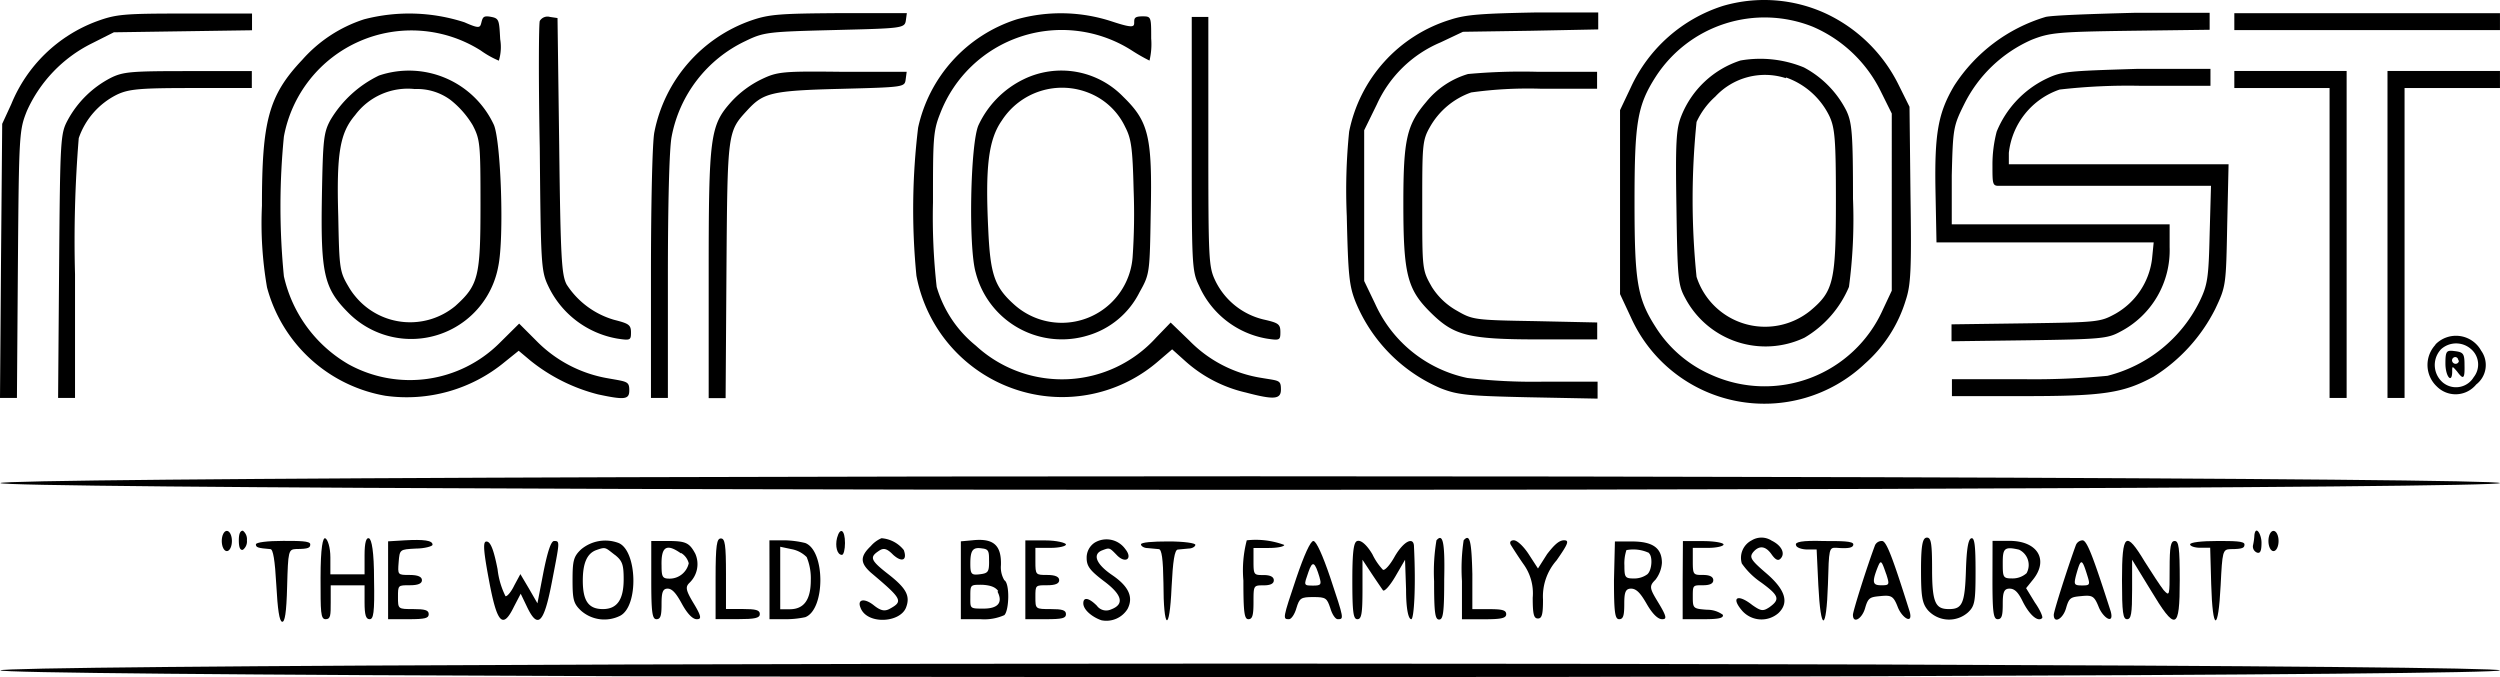
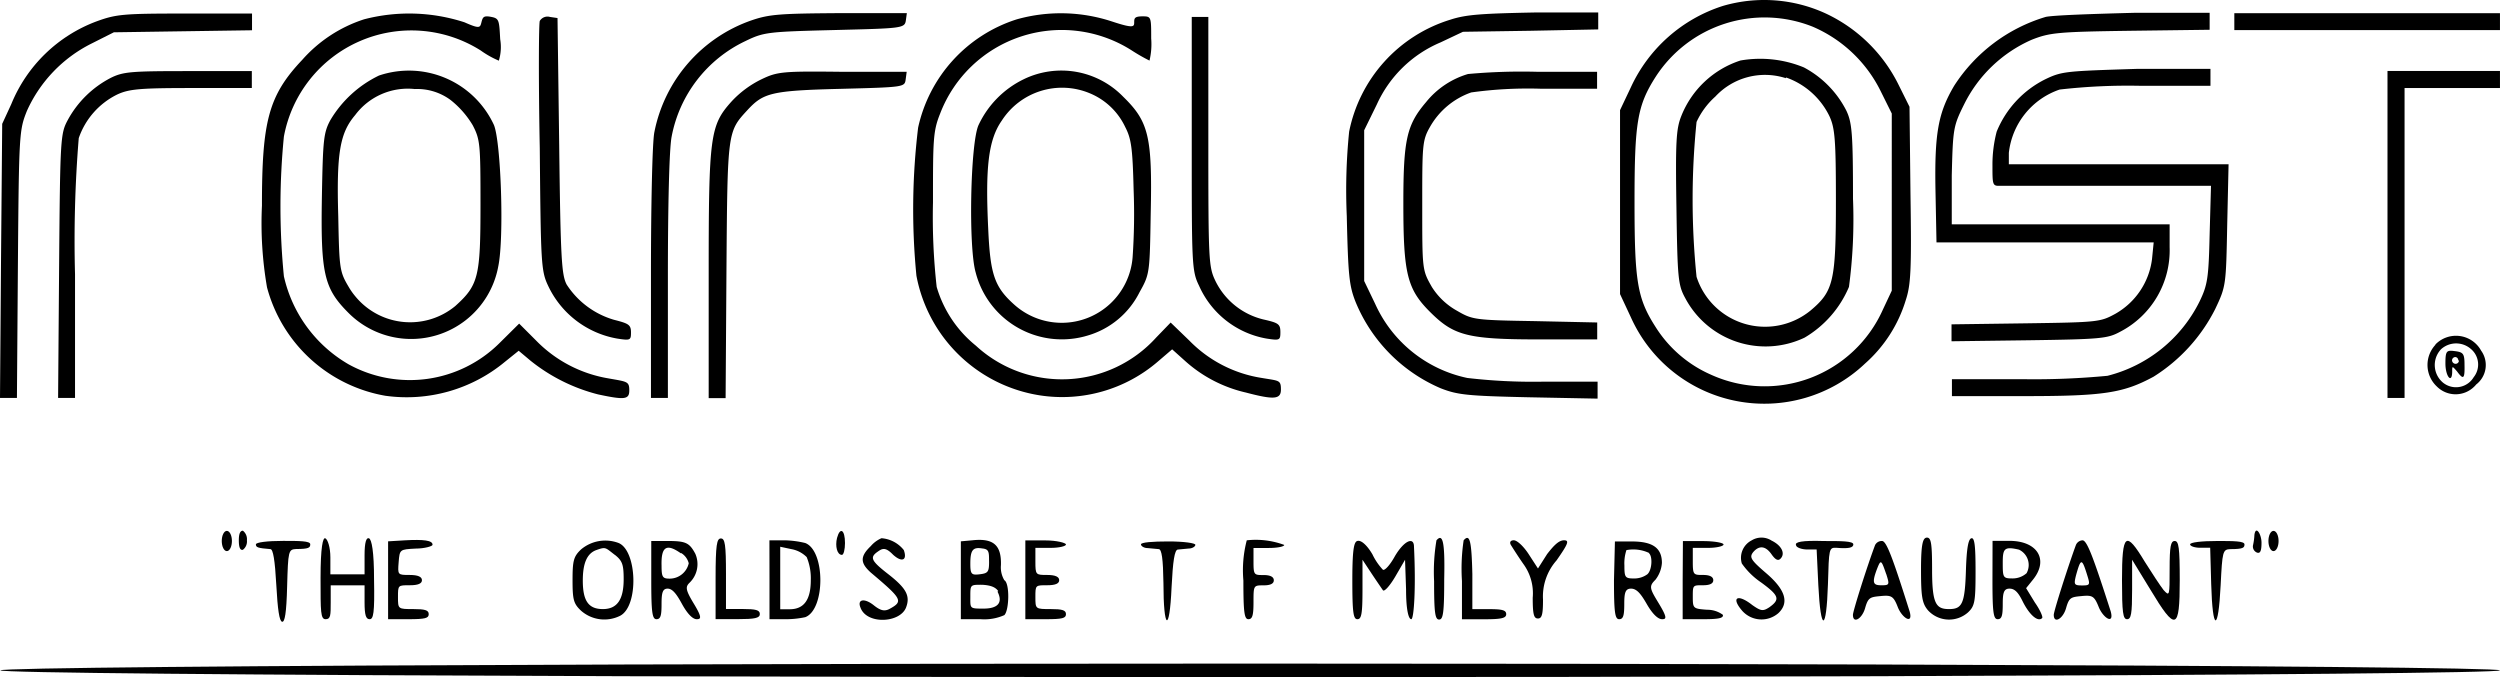
<svg xmlns="http://www.w3.org/2000/svg" width="738.41" height="200" viewBox="0 0 738.41 200">
  <g id="Layer_2" data-name="Layer 2">
    <g id="레이어_1" data-name="레이어 1">
      <path d="M508.88,1.75A45,45,0,0,0,481.69,25.8l-3.19,6.73V86.86l3.19,6.83a43.21,43.21,0,0,0,69.2,13.67,40.74,40.74,0,0,0,12-18.7c1.49-4.49,1.74-8.83,1.4-31.18L564,31.54l-3.3-6.64A45.47,45.47,0,0,0,539.51,4.1,43.44,43.44,0,0,0,508.88,1.75Zm26.54,6.14a39.94,39.94,0,0,1,20,18.91l3.34,6.73V85.86l-2.65,5.64a38.26,38.26,0,0,1-50.57,19.25l-.31-.14a36.74,36.74,0,0,1-16.21-14c-5.44-8.48-6.24-13.42-6.24-36.92s.8-28.48,6.24-37A38.31,38.31,0,0,1,535.42,7.89Z" style="fill-rule:evenodd" />
      <path d="M514.07,17.87a28.15,28.15,0,0,0-17.46,16.36c-1.55,3.84-1.75,7.68-1.45,27.09.3,20.9.5,22.85,2.55,26.64A26.84,26.84,0,0,0,533,99.73a31.66,31.66,0,0,0,13.12-15,151.5,151.5,0,0,0,1.19-26c0-19.3-.3-22.49-1.94-26a29.64,29.64,0,0,0-12.57-12.82A33.92,33.92,0,0,0,514.07,17.87Zm13.42,5a22.51,22.51,0,0,1,12.87,11.47c1.6,3.49,1.9,6.83,1.9,24.94,0,23.9-.7,26.74-7.54,32.48a21.25,21.25,0,0,1-33.62-10,225.54,225.54,0,0,1,0-45.74,22.84,22.84,0,0,1,5.54-7.49,20,20,0,0,1,20.85-5.43Z" style="fill-rule:evenodd" />
      <path d="M28.58,6.29A43.69,43.69,0,0,0,3.34,30.74L.65,36.58.3,77,0,117.54H5L5.29,78c.3-38.56.4-39.56,2.64-45.2A41,41,0,0,1,27,12.88l6.63-3.34,20.41-.3,20.4-.3V4h-20C36.52,4,34.32,4.2,28.58,6.29Z" style="fill-rule:evenodd" />
      <path d="M107.55,5.7a41.29,41.29,0,0,0-18.3,12c-10,10.57-11.88,18.21-11.88,43.05a110.91,110.91,0,0,0,1.5,24.14,44,44,0,0,0,34.92,32,45.42,45.42,0,0,0,35.32-10l4.09-3.29,3.44,2.89a52.54,52.54,0,0,0,20,10c7.94,1.7,9.23,1.5,9.23-1.2s-.69-2.54-6.23-3.54a38.77,38.77,0,0,1-21.3-11.17l-5-5-5.84,5.79a37.53,37.53,0,0,1-44.55,6.23,40.23,40.23,0,0,1-19.1-26,210.58,210.58,0,0,1,0-41.25A38.31,38.31,0,0,1,142,14.92a27.55,27.55,0,0,0,5.34,3,13.88,13.88,0,0,0,.4-6.34c-.3-5.53-.3-6.13-2.59-6.58s-2.55,0-2.95,1.59-.5,2-5,0A52.82,52.82,0,0,0,107.55,5.7Z" style="fill-rule:evenodd" />
      <path d="M222,6a43.93,43.93,0,0,0-28.73,33.07c-.6,2.94-1,21.55-1,41.85v36.62h5V82c0-21.2.4-37.91,1.09-41.55a39.3,39.3,0,0,1,21.85-28.34c5.44-2.64,6.64-2.74,26.34-3.24s20.66-.5,21-2.8l.3-2.19h-20C230.47,4,227.28,4.2,222,6Z" style="fill-rule:evenodd" />
      <path d="M300.36,5.7a43.23,43.23,0,0,0-29.18,32,200.62,200.62,0,0,0-.5,43.75,44,44,0,0,0,36.42,35.32,43.3,43.3,0,0,0,34.92-10l4.19-3.59,4,3.59a40.26,40.26,0,0,0,17.81,9.18c8.33,2.2,10.32,2,10.32-.9s-.6-2.54-5.79-3.44a38,38,0,0,1-21.25-11l-5.53-5.34-4.29,4.44a37.52,37.52,0,0,1-53,2.61l-.24-.22a34.87,34.87,0,0,1-11.58-17.36,185.5,185.5,0,0,1-1.09-24.94c0-18.31,0-21,2.09-26.19a38.45,38.45,0,0,1,56.62-18.71,53.74,53.74,0,0,0,5.24,3,20.86,20.86,0,0,0,.5-6.54c0-6.33,0-6.53-2.49-6.53S335,5.4,335,6.69s-.4,1.7-6.73-.4A48.19,48.19,0,0,0,300.36,5.7Z" style="fill-rule:evenodd" />
      <path d="M428.42,5.8a43.52,43.52,0,0,0-29.93,33.07,171.66,171.66,0,0,0-.7,24.94c.4,17.51.7,20.56,2.59,25.34a47.23,47.23,0,0,0,25.19,25.55c5,1.94,7.84,2.24,25.94,2.64l20.36.4v-5H455.26a167.89,167.89,0,0,1-21.85-1.1,38.56,38.56,0,0,1-27.24-21.9L402.93,83V38.47l3.74-7.63a36,36,0,0,1,18.8-18.31l6.64-3.14,19.95-.3,20-.4v-5H453.21C437.65,4,433,4.3,428.42,5.8Z" style="fill-rule:evenodd" />
      <path d="M604.21,5a48.79,48.79,0,0,0-27,20.3c-4.74,8-5.84,14.07-5.54,30.88l.3,15.41h64.15l-.5,5a21.64,21.64,0,0,1-10.87,16.12c-4.39,2.39-5,2.49-26.34,2.79l-22,.3v5l22.94-.3c21.16-.3,23.15-.5,26.84-2.5A27.07,27.07,0,0,0,640.83,73V66.26H576.48V51.84c.35-13.87.45-14.57,3.64-21a40.4,40.4,0,0,1,20-19.11c5.34-2.09,7.59-2.34,29.19-2.64l23.34-.3v-5H630.25C618.18,4.1,606.41,4.5,604.21,5Z" style="fill-rule:evenodd" />
      <polygon points="659.94 6.39 659.94 8.89 699.15 8.89 738.4 8.89 738.4 6.39 738.4 3.9 699.15 3.9 659.94 3.9 659.94 6.39" style="fill-rule:evenodd" />
      <path d="M159.43,6.19c-.3.8-.39,17.71,0,37.52.3,34.12.4,36.32,2.45,40.66A27.84,27.84,0,0,0,182.28,100c3.89.6,4.09.5,4.09-1.8s-.7-2.64-5-3.74a24.94,24.94,0,0,1-14-10.42c-1.5-2.85-1.8-7.69-2.2-41l-.5-37.71L162.43,5A2.65,2.65,0,0,0,159.43,6.19Z" style="fill-rule:evenodd" />
      <path d="M352,42.31c0,35.52,0,37.72,2.15,42.06A26.85,26.85,0,0,0,374.09,100c3.89.6,4.09.5,4.09-1.9s-.6-2.74-5-3.74A21.33,21.33,0,0,1,359,83c-2-4.19-2.1-5.84-2.1-41.21V5H352Z" style="fill-rule:evenodd" />
      <path d="M32.72,23A30.23,30.23,0,0,0,20,35.48c-2.14,4-2.24,5.34-2.54,43.05l-.3,39h5V81a371.91,371.91,0,0,1,1.1-40.2A22.49,22.49,0,0,1,34.67,27.89C38.11,26.3,41.4,26,56.62,26H74.38V21H55.72C38.86,21,36.42,21.16,32.72,23Z" style="fill-rule:evenodd" />
      <path d="M111.94,22.31A33.71,33.71,0,0,0,97.58,35.48c-2,3.69-2.2,5.83-2.5,22.4-.4,22.94.6,27.28,7.83,34.52a26.14,26.14,0,0,0,44.25-13.67c1.8-8.48.8-37-1.29-41.86A27.65,27.65,0,0,0,111.94,22.31Zm21.15,7.23A27.33,27.33,0,0,1,139.63,37c2.19,4.24,2.29,5.54,2.29,23.45,0,21.3-.59,23.75-7.43,29.93A20.94,20.94,0,0,1,105,87.59a19.93,19.93,0,0,1-2-2.83c-2.69-4.54-2.79-5.33-3.09-20.85-.55-18.8.5-24.64,5-29.93a19.4,19.4,0,0,1,17.61-7.68A16.57,16.57,0,0,1,133.09,29.54Z" style="fill-rule:evenodd" />
      <path d="M224.93,23.41a29.91,29.91,0,0,0-8.78,6.48c-6.43,7.13-6.83,10-6.83,51.18v36.52h5l.25-37.81c.3-41.16.3-40.86,6.23-47.3,4.64-5,6.94-5.73,27.24-6.23,19-.5,19.16-.5,19.46-2.79l.3-2.25H248.88C231.17,21,229.62,21.16,224.93,23.41Z" style="fill-rule:evenodd" />
      <path d="M302.36,23.41A28.39,28.39,0,0,0,289,37c-2.4,5.44-3,36.12-.8,43.55a26.28,26.28,0,0,0,32.05,18.84l.82-.23a24.92,24.92,0,0,0,15.52-12.87c3-5.34,3-5.64,3.29-23.25.5-22.74-.6-27.13-8.13-34.47A25.43,25.43,0,0,0,302.36,23.41Zm19.4,4.09a20,20,0,0,1,10.58,10c1.79,3.45,2.19,6.14,2.49,18.51a184.42,184.42,0,0,1-.3,20,21,21,0,0,1-34.92,14c-5.93-5.29-7.13-9-7.73-22.5-.85-17.9,0-26.14,4-31.87A21.19,21.19,0,0,1,321.76,27.5Z" style="fill-rule:evenodd" />
      <path d="M433.6,21.86a25,25,0,0,0-12.37,8.28c-5.73,6.73-6.73,11-6.73,29.93,0,20.8,1.1,25.34,8,32.18s10.93,8,32,8h17.26v-5l-18.31-.4c-18-.3-18.51-.4-23.15-3.09a20.58,20.58,0,0,1-7.38-7c-2.84-5-2.84-5-2.84-23.84,0-17.91,0-19.41,2.24-23.35A22.55,22.55,0,0,1,434.55,27.3a122.08,122.08,0,0,1,20.31-1.1h16.86v-5H453.91A174.25,174.25,0,0,0,433.6,21.86Z" style="fill-rule:evenodd" />
      <path d="M604.11,23.41a29.89,29.89,0,0,0-14.36,15.46,38.62,38.62,0,0,0-1.25,10c0,5.73,0,6.13,2.34,6h62.21l-.4,14.27c-.3,13-.6,15-3,19.95A41.75,41.75,0,0,1,622.47,111a228.26,228.26,0,0,1-24.94,1h-21v5h21.45c23.34,0,29.18-.9,38.11-5.74a50.29,50.29,0,0,0,18.21-20c3.19-6.73,3.19-7,3.54-24.94l.4-17.81H593.34V45.16a22.34,22.34,0,0,1,15-18.71,177.86,177.86,0,0,1,24.2-1.1h20.35v-5H631C610.15,21,609,21.06,604.11,23.41Z" style="fill-rule:evenodd" />
-       <polygon points="659.94 23.5 659.94 26 674 26 688.07 26 688.07 71.79 688.07 117.54 690.62 117.54 693.11 117.54 693.11 69.25 693.11 20.96 676.55 20.96 659.94 20.96 659.94 23.5" style="fill-rule:evenodd" />
      <polygon points="705.18 69.25 705.18 117.54 707.73 117.54 710.22 117.54 710.22 71.79 710.22 26 724.29 26 738.4 26 738.4 23.5 738.4 20.96 721.79 20.96 705.18 20.96 705.18 69.25" style="fill-rule:evenodd" />
      <path d="M719.35,101.83a8.72,8.72,0,0,0,.41,12.33l0,0a7.82,7.82,0,0,0,11.07,0,6.2,6.2,0,0,0,.55-.6,7.25,7.25,0,0,0,1.45-10,8.47,8.47,0,0,0-13.52-1.79ZM729.73,103a6,6,0,0,1,.9,8.42h0a6.08,6.08,0,0,1-8.35,2.09c-.2-.12-.39-.25-.58-.39a6.78,6.78,0,0,1-1.08-9.53,4.19,4.19,0,0,1,.39-.45A6.63,6.63,0,0,1,729.73,103Z" style="fill-rule:evenodd" />
      <path d="M722.29,107.36c0,3.94,2,6.14,2,2.35,0-1.65,0-1.65,1.44,0,1.9,2.59,2.3,2.19,2.2-2,0-3.29-.4-3.69-2.84-4S722.29,103.57,722.29,107.36Zm4-.9a1,1,0,0,1-1,1h-.05a1.08,1.08,0,0,1-1-1,1,1,0,0,1,1-1,.94.94,0,0,1,.84,1Z" style="fill-rule:evenodd" />
-       <ellipse cx="369.25" cy="142.68" rx="369.15" ry="2" />
      <ellipse cx="67" cy="159.79" rx="1.5" ry="2.99" />
      <path d="M70.54,159.59c0,2.1.4,3,1.2,2.8a3.09,3.09,0,0,0,1.19-2.8,3.17,3.17,0,0,0-1.19-2.84C70.94,156.75,70.54,157.65,70.54,159.59Z" style="fill-rule:evenodd" />
      <path d="M247.23,158.89c-.6,2.4,0,5,1.45,5,.5,0,.9-1.59.9-3.49C249.58,156.45,248.13,155.55,247.23,158.89Z" style="fill-rule:evenodd" />
      <path d="M665.87,158a17.34,17.34,0,0,1-.4,3,1.94,1.94,0,0,0,1.1,2.19c1,.4,1.4-.39,1.4-2.89S666.27,155.05,665.87,158Z" style="fill-rule:evenodd" />
      <ellipse cx="671.51" cy="159.79" rx="1.5" ry="2.99" />
      <path d="M94.68,170.77c0,10,0,12.12,1.5,12.12s1.5-1.2,1.5-5v-5h10v5c0,3.79.4,5,1.5,5s1.5-1.7,1.3-11.72c0-8.28-.7-11.88-1.5-12.18s-1.3,1.2-1.3,5v5.64H97.58v-5c0-3-.8-5.34-1.5-5.64S94.68,161.49,94.68,170.77Z" style="fill-rule:evenodd" />
      <path d="M119.63,159.59l-5,.3v23h6c5,0,6-.3,6-1.5s-1.2-1.49-4.54-1.49c-4.54,0-4.54,0-4.54-3.55s0-3.49,3.54-3.49c2.4,0,3.54-.5,3.54-1.49s-1.14-1.55-3.64-1.55c-3.54,0-3.54,0-3.24-3.79s.35-3.74,5-4c2.64,0,5-.7,5-1.1C127.86,159.59,125.06,159.29,119.63,159.59Z" style="fill-rule:evenodd" />
      <path d="M211.36,170.87v12h6.54c5,0,6.53-.3,6.53-1.5s-1.24-1.49-5-1.49h-5V169.57c0-8.73-.3-10.53-1.5-10.53S211.36,160.79,211.36,170.87Z" style="fill-rule:evenodd" />
      <path d="M257.21,161.29c-3.24,3.09-3.14,5,0,7.83,9.33,7.88,9.68,8.48,5.44,10.78-1.4.69-2.55.49-4.54-1.1-2.8-2.25-5-1.8-3.94.7,1.84,5,11.57,4.54,13.42,0,1.39-3.54,0-5.84-5.34-10s-5.44-5-2.45-6.93c1.25-.8,2.25-.5,4,1.29,2.6,2.35,4.24,1.65,3.15-1.39a9.29,9.29,0,0,0-6.59-3.5A8.59,8.59,0,0,0,257.21,161.29Z" style="fill-rule:evenodd" />
      <path d="M287.14,159.59l-3.34.3v23h5.84a14.53,14.53,0,0,0,7-1.2c1.45-1.39,1.65-9.43,0-10.32a7.44,7.44,0,0,1-1-4.44C295.82,161,293.43,158.89,287.14,159.59Zm5,6.24c0,3.09-.3,3.49-2.74,3.79s-2.8,0-2.8-3.09c0-4,.7-5,3.49-4.54C292.13,162.19,292.13,163,292.13,165.83Zm2.49,8.93c1.7,3.34,0,5-4.14,5s-3.89,0-3.89-3.55,0-3.49,3.49-3.49c2.65.15,3.95.75,4.74,1.85Z" style="fill-rule:evenodd" />
-       <path d="M323.31,160.29a5.3,5.3,0,0,0-2.35,4.54c0,2.4,1,3.69,5,6.74,5.54,4.09,6.24,6.93,2.2,8.43a3.4,3.4,0,0,1-4.19-1.1c-2.35-2.35-4-2.65-4-.7s2.69,4.09,5.33,5a7.35,7.35,0,0,0,7.74-3.34c1.79-3.45.39-6.64-4.54-10s-5.84-6.24-2.9-7.33c2.1-.8,2.1-.8,4.14,1.29,2.6,2.85,5,1.25,2.6-1.69A6.79,6.79,0,0,0,323.31,160.29Z" style="fill-rule:evenodd" />
      <path d="M368.25,159.59a35,35,0,0,0-1,11.88c0,9.52.3,11.42,1.49,11.42s1.5-1.2,1.5-5c0-5,0-5,3-5,2,0,3-.5,3-1.49s-1-1.55-3-1.55c-2.84,0-3,0-3-4v-4h4.54c2.49,0,4.54-.4,4.54-.9A24.16,24.16,0,0,0,368.25,159.59Z" style="fill-rule:evenodd" />
      <path d="M424.28,159.59a56.17,56.17,0,0,0-.7,12.08c0,9.42.3,11.32,1.49,11.32s1.5-2,1.5-12C426.82,159.59,426.07,157.55,424.28,159.59Z" style="fill-rule:evenodd" />
      <path d="M432.31,159.59a56.48,56.48,0,0,0-.5,12v11.32h6.53c5,0,6.54-.3,6.54-1.5s-1.2-1.49-5-1.49h-5V169.57C434.65,159.59,434.1,157.55,432.31,159.59Z" style="fill-rule:evenodd" />
      <path d="M517.41,159.59a5.79,5.79,0,0,0-2.94,6.84,22,22,0,0,0,5.74,5.63c5.33,3.9,5.63,5,2.34,7.34-1.84,1.19-2.44,1.09-5-.7-4.34-3.44-6.43-2.25-2.89,1.79a7.62,7.62,0,0,0,10.62.6c3.25-3.09,2.05-6.93-3.59-11.77-4.54-3.89-5-4.69-3.94-6.14,1.8-2.19,3.74-2,5.54.6,1.1,1.55,1.89,1.95,2.59,1.25,1.55-1.55.3-3.94-2.59-5.34A5.5,5.5,0,0,0,517.41,159.59Z" style="fill-rule:evenodd" />
      <path d="M567.4,168.22c0,7.93.3,10,2.09,12.08a8.44,8.44,0,0,0,11.78.59c2-1.89,2.24-3.09,2.24-12.17,0-7.63-.3-10-1.25-9.73s-1.39,3.3-1.59,9.33c-.3,10-1.1,11.58-5,11.58s-5-1.6-5-11.78c0-7.63-.3-9.33-1.5-9.33S567.4,160.49,567.4,168.22Z" style="fill-rule:evenodd" />
      <path d="M75.58,160.79c0,.9.6,1.1,4.29,1.4.79,0,1.34,3.24,1.74,10.57s.9,10.68,1.7,10.88,1.3-2.45,1.5-10.48c.29-10.47.39-10.87,2.64-11,3.79,0,4.19-.4,4.19-1.4s-3.29-1-8-1S75.58,160.19,75.58,160.79Z" style="fill-rule:evenodd" />
-       <path d="M144.37,171.07c2.39,13,4.09,15,7.43,8.13l2-3.84,1.84,3.84c3.2,6.73,5,5,7.34-7.14s2.49-12.27.69-12.27c-.89,0-1.89,2.9-3.14,9.13l-1.79,9.28-2.5-4.34-2.54-4.29-1.8,3.34c-.9,1.9-2.09,3.29-2.59,3.19a23.68,23.68,0,0,1-2.35-8c-1.09-5.53-2-7.93-3.09-8.13S142.47,161,144.37,171.07Z" style="fill-rule:evenodd" />
      <path d="M171.61,162.29c-2.2,2.09-2.5,3.34-2.5,9.08s.3,6.93,2.5,9a10.41,10.41,0,0,0,11.57,1.5c5.54-2.89,5-19.3-.5-21.5A11.12,11.12,0,0,0,171.61,162.29Zm10,1.59c2.2,1.75,2.6,2.85,2.6,7.19,0,6-1.9,8.83-6.14,8.83s-5.93-2.4-5.93-8.43c0-5,1.19-8,4-9S178.74,161.69,181.58,163.88Z" style="fill-rule:evenodd" />
      <path d="M192.36,171.37c0,9.62.3,11.52,1.55,11.52s1.49-1.2,1.49-4.49.3-4.54,1.8-4.54,2.74,1.8,4.24,4.54,3.09,4.49,4.34,4.49,1.69-.4-.85-4.59-2.49-5-1.2-6.24a7.63,7.63,0,0,0,1.65-8.48c-1.75-3.29-2.84-3.79-8.18-3.79h-4.84Zm8.88-8a5,5,0,0,1,2.19,3,5.79,5.79,0,0,1-5.63,4.54c-2.1,0-2.4-.45-2.4-3.84-.15-5.64,1.45-6.64,5.69-3.65Z" style="fill-rule:evenodd" />
      <path d="M227.28,171.37v11.52h4.44a27.42,27.42,0,0,0,6.13-.6c5.94-2.29,5.94-19.6,0-21.9a28,28,0,0,0-6-.8h-4.59Zm11-6.79a16.37,16.37,0,0,1,1.2,6.74c0,5.83-2,8.63-6.24,8.63h-2.79V161.49l3.29.7A8.51,8.51,0,0,1,238.3,164.58Z" style="fill-rule:evenodd" />
      <path d="M302.85,171.37v11.52h6c5,0,6-.3,6-1.5s-1.2-1.49-4.49-1.49c-4.54,0-4.54,0-4.54-3.55s0-3.49,3.49-3.49c2.44,0,3.54-.5,3.54-1.49s-1.1-1.55-3.54-1.55c-3.39,0-3.49,0-3.49-4v-4h4.54c2.49,0,4.49-.5,4.49-1s-2.85-1.2-6-1.2h-6Z" style="fill-rule:evenodd" />
      <path d="M337,160.79c0,.5.89,1.1,2,1.1l3.24.3c.9,0,1.3,2.94,1.4,10,0,13.87,1.8,15,2.4,1.3.39-7.83.89-11.07,1.84-11.17l3.19-.3c1.1,0,2-.6,2-1.1s-3.29-1-8-1S337,160.19,337,160.79Z" style="fill-rule:evenodd" />
-       <path d="M382.92,170.62c-4.09,12.17-4.09,12.27-2.19,12.27.69,0,1.69-1.5,2.19-3.29.9-2.95,1.3-3.25,5-3.25s4,.3,5,3.25c.5,1.79,1.49,3.29,2.19,3.29,1.9,0,1.9,0-2.19-12.27-2.25-6.64-4.14-10.83-5-10.83S385.17,164,382.92,170.62Zm6.84,0c.59,2,.39,2.34-1.8,2.34-3,0-2.89,0-1.5-4,1.2-3.49,1.9-3.09,3.3,1.6Z" style="fill-rule:evenodd" />
      <path d="M399.43,171.37c0,9.62.3,11.52,1.5,11.52s1.5-1.6,1.5-8.73v-8.83l2.64,4c1.5,2.25,3,4.44,3.39,5s2.05-1.3,3.64-4l2.9-5,.3,8.73c0,6.14.75,8.83,1.54,8.83s1.4-9.33.8-21.4c0-3.09-2.94-1.8-5.64,2.79-1.39,2.55-3,4.34-3.54,4a17.87,17.87,0,0,1-3.09-4.54c-1.4-2.39-3-4-4.14-4S399.43,160.89,399.43,171.37Z" style="fill-rule:evenodd" />
      <path d="M446.28,161c.44.7,2,3.19,3.64,5.54a14.68,14.68,0,0,1,2.79,10c0,5,.35,6.14,1.55,6.14s1.49-1.3,1.49-5.59a16.09,16.09,0,0,1,4-11.57c3.5-5,3.8-5.94,2.2-5.94s-3.14,1.7-5,4.09l-2.69,4.24-2.75-4.24c-1.49-2.29-3.39-4.09-4.39-4.09S445.78,160.19,446.28,161Z" style="fill-rule:evenodd" />
      <path d="M476.71,171.37c0,9.62.3,11.52,1.54,11.52s1.5-1.2,1.5-4.49.3-4.54,2-4.54,2.95,1.6,4.64,4.54,3.3,4.49,4.54,4.49,1.6-.4-1-4.69-3-5-1-6.93a9.13,9.13,0,0,0,1.94-5c0-4.44-2.74-6.34-8.88-6.34h-5Zm10.27-8c1.2.8,1,5-.4,6.24a6.56,6.56,0,0,1-4,1.25c-2.59,0-2.79-.35-2.79-3.84a12.46,12.46,0,0,1,.6-4.54,10.93,10.93,0,0,1,6.78.89Z" style="fill-rule:evenodd" />
      <path d="M497,171.37v11.52h6.14c4.39,0,6-.3,5.73-1.3a7.72,7.72,0,0,0-4.64-1.49c-4.14-.3-4.24-.4-4.24-3.85s0-3.39,3.05-3.39c2,0,3-.5,3-1.49s-1-1.55-3-1.55c-2.85,0-3.05,0-3.05-4v-4h4.54c2.5,0,4.54-.5,4.54-1s-2.74-1-6-1h-6Z" style="fill-rule:evenodd" />
      <path d="M530.48,161c0,.7,1.7,1.3,3.34,1.3h2.75l.5,10.57c.7,14,2.39,13.77,2.84-.3.3-10.57.3-10.87,2.5-10.77,3.54.3,5,0,5-1s-3.54-1-8.68-1C532.18,159.59,530.08,160.09,530.48,161Z" style="fill-rule:evenodd" />
      <path d="M553.83,161c-2.35,6.24-6.54,19.5-6.54,20.6,0,2.75,2.7,1.2,3.6-2s1.54-3.25,4.64-3.55,3.74,0,5,3.25,4.64,5.34,3.5,1.29c-5-15.86-6.84-20.8-8.14-20.8A2.21,2.21,0,0,0,553.83,161Zm3.29,8.53c1,3.14,1,3.34-1.4,3.34s-2.89-.6-1.39-4.64c1.2-3.09,1.29-3,2.79,1.35Z" style="fill-rule:evenodd" />
      <path d="M588.5,171.37c0,9.62.3,11.52,1.55,11.52s1.49-1.2,1.49-4.49.3-4.54,2-4.54,2.74,1.4,4,4c2,3.89,4.44,5.94,5.64,4.69.29-.3-.6-2.39-2.15-4.59l-2.59-4.24,2.09-2.59c4.64-5.84,1.25-11.38-7-11.38h-5Zm7.88-9a5,5,0,0,1,2.34,6.65,2.44,2.44,0,0,1-.14.28,6.21,6.21,0,0,1-4.14,1.55c-2.8,0-2.9-.25-2.9-4.54s.4-5,4.89-3.94Z" style="fill-rule:evenodd" />
      <path d="M613.14,161c-2.29,6.24-6.53,19.5-6.53,20.6,0,2.75,2.74,1.2,3.64-2s1.5-3.25,4.64-3.55,3.69,0,5,3.25,4.64,5.34,3.54,1.29c-5.14-16-7-21-8.33-21A2.25,2.25,0,0,0,613.14,161Zm3.25,8.58c1,3.14,1,3.34-1.4,3.34s-2.45-.3-1.85-2.84C614.59,164.83,614.89,164.83,616.39,169.57Z" style="fill-rule:evenodd" />
      <path d="M626.76,171.37c0,9.62.3,11.52,1.5,11.52s1.49-1.6,1.49-8.73v-8.83l5.34,8.73c7.54,12.57,8.73,12.17,8.73-2.69,0-9.68-.3-11.58-1.49-11.58s-1.5,1.6-1.5,8.23c0,8,0,8.23-1.8,6.24-.94-1.2-3.44-5-5.53-8.33C627.86,156.55,626.76,157.45,626.76,171.37Z" style="fill-rule:evenodd" />
      <path d="M646.87,160.79c0,.5,1.29,1,3,1h2.94l.3,10.77c.4,14.07,2.1,14.27,2.79.3.5-10,.6-10.57,2.85-10.67,3.79,0,4.19-.4,4.19-1.4s-3.29-1-8-1S646.87,160.19,646.87,160.79Z" style="fill-rule:evenodd" />
      <ellipse cx="369.25" cy="198" rx="369.15" ry="2" />
    </g>
  </g>
</svg>